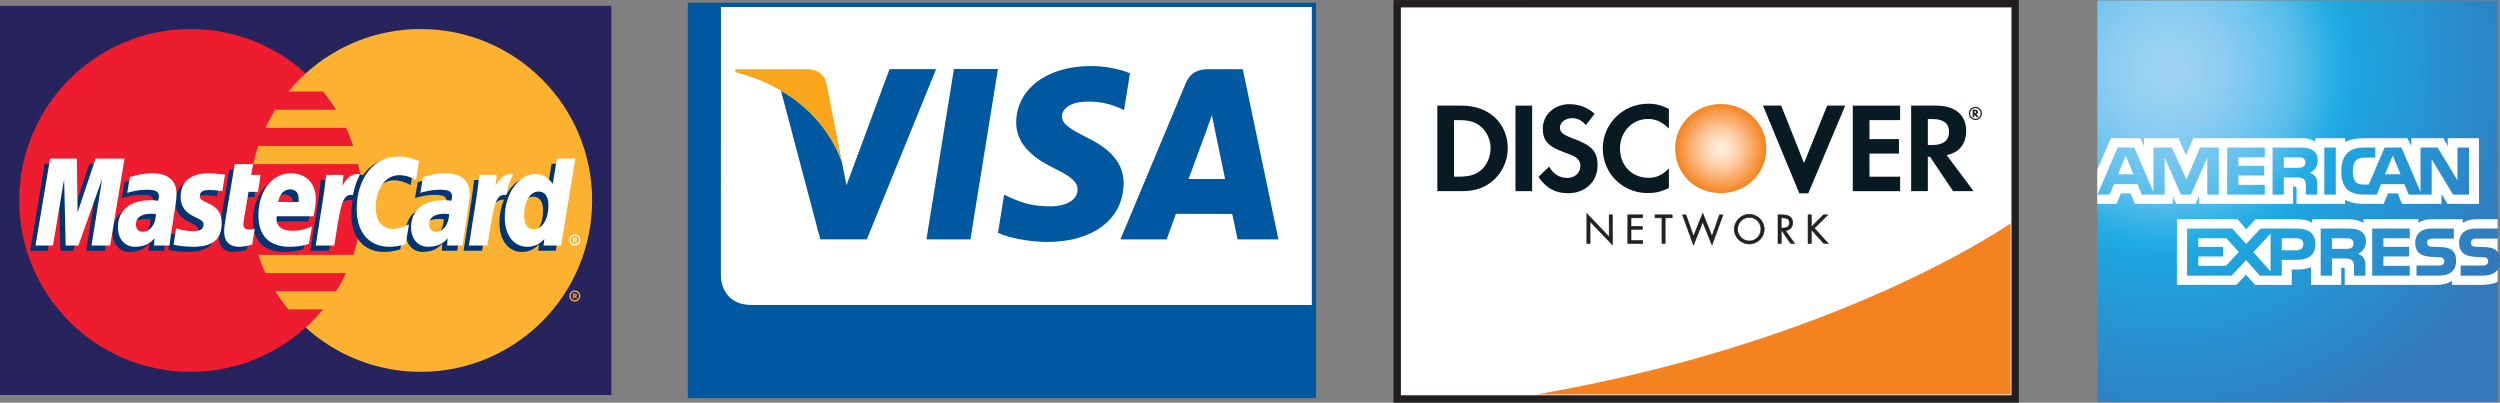
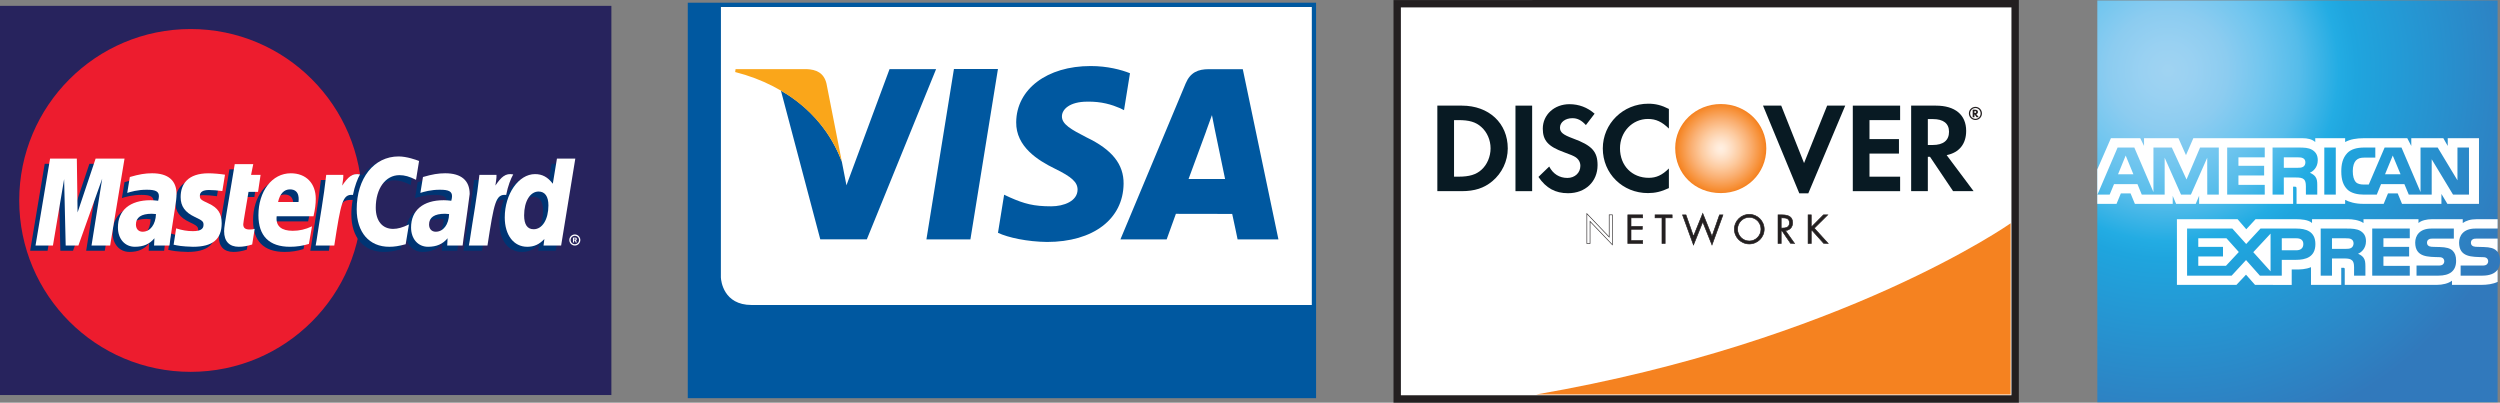
<svg xmlns="http://www.w3.org/2000/svg" version="1.1" x="0px" y="0px" width="338.281px" height="54.484px" viewBox="0 0 338.281 54.484" style="enable-background:new 0 0 338.281 54.484;" xml:space="preserve">
  <rect x="0" y="0" width="338.281" height="54.484" fill="#808080" stroke="none" />
  <style type="text/css">
	.st0{fill:#27235D;}
	.st1{fill:#ED1C2E;}
	.st2{fill:#FCB131;}
	.st3{fill:#003473;}
	.st4{fill:#FFFFFF;}
	.st5{fill:#0058A0;stroke:#0058A0;stroke-width:1.153;}
	.st6{fill:#0058A0;}
	.st7{fill:#FAA61A;}
	.st8{fill:url(#SVGID_1_);}
	.st9{fill:#FFFFFF;stroke:#231F20;stroke-miterlimit:10;}
	.st10{fill:#F58220;}
	.st11{fill:#E83731;}
	.st12{fill:url(#SVGID_2_);}
	.st13{fill:#081A23;}
	.st14{fill:#231F20;}
	.st15{fill:url(#SVGID_3_);}
	.st16{fill:url(#SVGID_4_);}
</style>
  <defs>
</defs>
  <rect y="0.792" class="st0" width="82.727" height="52.661" />
  <g>
    <g>
      <g>
        <circle class="st1" cx="25.795" cy="27.122" r="23.193" />
        <g>
-           <path class="st2" d="M56.933,3.93c-5.994,0-11.456,2.274-15.57,6.004c-0.838,0.759-1.619,1.581-2.339,2.454h4.683      c0.641,0.777,1.228,1.6,1.768,2.456H37.25c-0.49,0.79-0.939,1.609-1.337,2.455h10.898c0.372,0.796,0.698,1.616,0.98,2.455      H34.935c-0.271,0.801-0.493,1.619-0.676,2.458h14.205c0.344,1.583,0.525,3.225,0.525,4.91c0,2.576-0.42,5.054-1.197,7.369      H34.935c0.28,0.84,0.606,1.661,0.978,2.454h10.898c-0.401,0.849-0.843,1.669-1.339,2.459H37.25      c0.538,0.856,1.129,1.676,1.773,2.453h4.683c-0.722,0.873-1.503,1.696-2.344,2.458c4.114,3.728,9.576,5.999,15.57,5.999      c12.808,0,23.192-10.382,23.192-23.192C80.125,14.315,69.741,3.93,56.933,3.93z" />
-         </g>
+           </g>
      </g>
-       <path class="st2" d="M77.033,40.05c0-0.411,0.337-0.748,0.75-0.748c0.414,0,0.748,0.337,0.748,0.748    c0,0.415-0.335,0.752-0.748,0.752C77.37,40.802,77.033,40.465,77.033,40.05z M77.783,40.621c0.317,0,0.571-0.256,0.571-0.571    c0-0.315-0.254-0.568-0.571-0.568c-0.313,0-0.569,0.253-0.569,0.568C77.214,40.365,77.47,40.621,77.783,40.621z M77.683,40.381    h-0.155v-0.656h0.28c0.055,0,0.118,0,0.169,0.03c0.05,0.038,0.083,0.102,0.083,0.164c0,0.075-0.044,0.145-0.116,0.172l0.125,0.291    h-0.173l-0.103-0.258h-0.11V40.381z M77.683,40.007h0.085c0.031,0,0.066,0.002,0.094-0.013c0.024-0.016,0.037-0.045,0.037-0.075    c0-0.025-0.015-0.055-0.037-0.067c-0.026-0.016-0.07-0.013-0.098-0.013h-0.081V40.007z" />
    </g>
    <g>
      <g>
        <path class="st3" d="M20.378,29.662c-0.267-0.029-0.381-0.038-0.562-0.038c-1.427,0-2.151,0.489-2.151,1.456     c0,0.595,0.355,0.973,0.904,0.973C19.595,32.053,20.334,31.079,20.378,29.662z M22.21,33.926c-0.337,0-2.088,0-2.088,0     l0.048-0.994c-0.637,0.785-1.484,1.158-2.639,1.158c-1.363,0-2.3-1.066-2.3-2.613c0-2.331,1.628-3.688,4.42-3.688     c0.287,0,0.652,0.027,1.029,0.074c0.079-0.315,0.094-0.452,0.094-0.62c0-0.634-0.435-0.872-1.613-0.872     c-1.23-0.012-2.247,0.294-2.666,0.431c0.028-0.159,0.352-2.15,0.352-2.15c1.252-0.369,2.079-0.508,3.009-0.508     c2.164,0,3.311,0.97,3.307,2.806c0.004,0.492-0.077,1.098-0.201,1.896C22.741,30.23,22.271,33.202,22.21,33.926z" />
        <polygon class="st3" points="14.179,33.926 11.66,33.926 13.102,24.883 9.883,33.926 8.169,33.926 7.955,24.933 6.438,33.926      4.081,33.926 6.049,22.161 9.67,22.161 9.889,28.745 12.097,22.161 16.124,22.161    " />
        <path class="st3" d="M60.044,29.662c-0.267-0.029-0.381-0.038-0.562-0.038c-1.427,0-2.149,0.489-2.149,1.456     c0,0.595,0.352,0.973,0.902,0.973C59.261,32.053,60.001,31.079,60.044,29.662z M61.878,33.926c-0.339,0-2.09,0-2.09,0     l0.048-0.994c-0.637,0.785-1.484,1.158-2.637,1.158c-1.368,0-2.302-1.066-2.302-2.613c0-2.331,1.63-3.688,4.42-3.688     c0.287,0,0.652,0.027,1.026,0.074c0.079-0.315,0.099-0.452,0.099-0.62c0-0.634-0.438-0.872-1.613-0.872     c-1.232-0.012-2.25,0.294-2.668,0.431c0.031-0.159,0.352-2.15,0.352-2.15c1.254-0.369,2.081-0.508,3.009-0.508     c2.166,0,3.311,0.97,3.307,2.806c0.007,0.492-0.074,1.098-0.206,1.896C62.41,30.23,61.937,33.202,61.878,33.926z" />
        <path class="st3" d="M33.399,33.779c-0.689,0.217-1.226,0.311-1.807,0.311c-1.287,0-1.991-0.74-1.991-2.101     c-0.017-0.424,0.186-1.536,0.346-2.551c0.144-0.894,1.094-6.528,1.094-6.528h2.501l-0.293,1.446h1.512l-0.341,2.3h-1.517     c-0.291,1.82-0.705,4.088-0.709,4.389c0,0.493,0.263,0.708,0.86,0.708c0.287,0,0.51-0.029,0.681-0.091L33.399,33.779z" />
        <path class="st3" d="M41.073,33.703c-0.86,0.264-1.687,0.392-2.567,0.387c-2.803-0.003-4.263-1.465-4.263-4.268     c0-3.269,1.858-5.678,4.379-5.678c2.066,0,3.383,1.347,3.383,3.463c0,0.701-0.092,1.386-0.311,2.353h-4.983     c-0.169,1.386,0.72,1.965,2.175,1.965c0.895,0,1.705-0.185,2.602-0.602L41.073,33.703z M39.666,28.029     c0.015-0.199,0.265-1.708-1.164-1.708c-0.799,0-1.368,0.608-1.597,1.708H39.666z" />
        <path class="st3" d="M23.72,27.383c0,1.209,0.586,2.044,1.917,2.67c1.02,0.48,1.175,0.624,1.175,1.056     c0,0.597-0.447,0.867-1.444,0.867c-0.75,0-1.449-0.117-2.256-0.379c0,0-0.328,2.111-0.346,2.211     c0.573,0.123,1.083,0.241,2.622,0.282c2.657,0,3.882-1.011,3.882-3.196c0-1.315-0.512-2.088-1.773-2.666     c-1.057-0.486-1.18-0.594-1.18-1.04c0-0.519,0.42-0.783,1.232-0.783c0.497,0,1.171,0.054,1.812,0.146l0.355-2.22     c-0.65-0.104-1.637-0.186-2.213-0.186C24.683,24.144,23.711,25.615,23.72,27.383z" />
        <path class="st3" d="M53.322,24.397c0.698,0,1.35,0.182,2.252,0.636l0.407-2.555c-0.368-0.146-1.665-0.995-2.766-0.995     c-1.685,0-3.112,0.837-4.112,2.217c-1.462-0.485-2.064,0.492-2.801,1.467l-0.652,0.153c0.048-0.322,0.094-0.639,0.081-0.964     h-2.315c-0.315,2.963-0.873,5.962-1.313,8.926l-0.114,0.643h2.519c0.422-2.733,0.65-4.481,0.792-5.668l0.947-0.523     c0.14-0.529,0.586-0.707,1.473-0.685c-0.114,0.624-0.177,1.281-0.177,1.961c0,3.132,1.692,5.079,4.401,5.079     c0.698,0,1.298-0.092,2.226-0.344l0.442-2.681c-0.836,0.41-1.519,0.604-2.14,0.604c-1.464,0-2.346-1.084-2.346-2.868     C50.125,26.212,51.437,24.397,53.322,24.397z" />
        <path class="st3" d="M74.636,22.161l-0.56,3.397c-0.685-0.904-1.425-1.56-2.403-1.56c-1.269,0-2.425,0.963-3.182,2.381     c-1.057-0.218-2.147-0.591-2.147-0.591v0.009c0.083-0.791,0.12-1.275,0.112-1.441h-2.315c-0.311,2.963-0.876,5.962-1.311,8.926     l-0.114,0.643h2.517c0.341-2.209,0.604-4.042,0.794-5.499c0.858-0.777,1.291-1.454,2.162-1.409     c-0.389,0.931-0.611,2.003-0.611,3.103c0,2.392,1.208,3.97,3.038,3.97c0.923,0,1.63-0.317,2.322-1.056l-0.118,0.891h2.381     l1.919-11.763H74.636z M71.487,31.715c-0.858,0-1.291-0.635-1.291-1.885c0-1.881,0.812-3.215,1.954-3.215     c0.864,0,1.335,0.659,1.335,1.875C73.485,30.388,72.66,31.715,71.487,31.715z" />
      </g>
      <g>
        <polygon class="st4" points="14.903,33.226 12.382,33.226 13.828,24.183 10.607,33.226 8.889,33.226 8.677,24.237 7.163,33.226      4.806,33.226 6.775,21.462 10.397,21.462 10.498,28.745 12.938,21.462 16.85,21.462    " />
        <path class="st4" d="M21.105,28.965c-0.265-0.03-0.381-0.041-0.565-0.041c-1.427,0-2.147,0.491-2.147,1.457     c0,0.594,0.35,0.975,0.902,0.975C20.321,31.357,21.059,30.381,21.105,28.965z M22.934,33.226c-0.335,0-2.086,0-2.086,0     l0.048-0.989c-0.637,0.782-1.486,1.155-2.639,1.155c-1.366,0-2.3-1.065-2.3-2.613c0-2.33,1.626-3.688,4.418-3.688     c0.287,0,0.652,0.027,1.026,0.074c0.077-0.317,0.101-0.45,0.101-0.622c0-0.633-0.44-0.869-1.613-0.869     c-1.234-0.014-2.25,0.293-2.67,0.429c0.028-0.159,0.35-2.151,0.35-2.151c1.254-0.368,2.081-0.506,3.014-0.506     c2.162,0,3.306,0.972,3.306,2.804c0.002,0.492-0.079,1.1-0.206,1.897C23.468,29.532,23,32.505,22.934,33.226z" />
        <path class="st4" d="M56.705,21.781l-0.411,2.551c-0.899-0.451-1.552-0.632-2.247-0.632c-1.882,0-3.202,1.814-3.202,4.406     c0,1.786,0.888,2.866,2.352,2.866c0.619,0,1.302-0.192,2.138-0.604l-0.442,2.68c-0.928,0.253-1.53,0.345-2.226,0.345     c-2.711,0-4.401-1.948-4.401-5.077c0-4.207,2.337-7.147,5.672-7.147C55.037,21.168,56.335,21.635,56.705,21.781z" />
-         <path class="st4" d="M60.769,28.965c-0.265-0.03-0.379-0.041-0.562-0.041c-1.427,0-2.149,0.491-2.149,1.457     c0,0.594,0.352,0.975,0.904,0.975C59.987,31.357,60.725,30.381,60.769,28.965z M62.6,33.226c-0.333,0-2.086,0-2.086,0     l0.048-0.989c-0.637,0.782-1.488,1.155-2.639,1.155c-1.365,0-2.3-1.065-2.3-2.613c0-2.33,1.626-3.688,4.42-3.688     c0.285,0,0.65,0.027,1.024,0.074c0.076-0.317,0.098-0.45,0.098-0.622c0-0.633-0.438-0.869-1.613-0.869     c-1.232-0.014-2.25,0.293-2.668,0.429c0.026-0.159,0.35-2.151,0.35-2.151c1.256-0.368,2.081-0.506,3.013-0.506     c2.162,0,3.309,0.972,3.307,2.804c0.004,0.492-0.081,1.1-0.206,1.897C63.134,29.532,62.666,32.505,62.6,33.226z" />
+         <path class="st4" d="M60.769,28.965c-0.265-0.03-0.379-0.041-0.562-0.041c-1.427,0-2.149,0.491-2.149,1.457     c0,0.594,0.352,0.975,0.904,0.975C59.987,31.357,60.725,30.381,60.769,28.965z M62.6,33.226c-0.333,0-2.086,0-2.086,0     l0.048-0.989c-0.637,0.782-1.488,1.155-2.639,1.155c-1.365,0-2.3-1.065-2.3-2.613c0-2.33,1.626-3.688,4.42-3.688     c0.285,0,0.65,0.027,1.024,0.074c0.076-0.317,0.098-0.45,0.098-0.622c0-0.633-0.438-0.869-1.613-0.869     c-1.232-0.014-2.25,0.293-2.668,0.429c0.026-0.159,0.35-2.151,0.35-2.151c1.256-0.368,2.081-0.506,3.013-0.506     c2.162,0,3.309,0.972,3.307,2.804C63.134,29.532,62.666,32.505,62.6,33.226z" />
        <path class="st4" d="M34.123,33.081c-0.687,0.217-1.225,0.311-1.807,0.311c-1.287,0-1.989-0.737-1.989-2.102     c-0.017-0.421,0.184-1.535,0.344-2.548c0.145-0.896,1.092-6.529,1.092-6.529h2.504l-0.293,1.448h1.287l-0.344,2.299h-1.289     c-0.291,1.821-0.705,4.086-0.713,4.385c0,0.496,0.265,0.71,0.869,0.71c0.287,0,0.506-0.03,0.676-0.09L34.123,33.081z" />
        <path class="st4" d="M41.798,33.006c-0.86,0.263-1.692,0.389-2.567,0.386c-2.803-0.002-4.263-1.465-4.263-4.266     c0-3.273,1.856-5.679,4.381-5.679c2.061,0,3.379,1.347,3.379,3.462c0,0.701-0.09,1.386-0.306,2.354h-4.983     c-0.171,1.388,0.716,1.966,2.173,1.966c0.897,0,1.705-0.184,2.606-0.604L41.798,33.006z M40.393,27.333     c0.011-0.199,0.265-1.708-1.164-1.708c-0.799,0-1.368,0.61-1.602,1.708H40.393z" />
        <path class="st4" d="M24.444,26.685c0,1.212,0.584,2.045,1.919,2.673c1.018,0.477,1.177,0.619,1.177,1.056     c0,0.594-0.451,0.862-1.446,0.862c-0.75,0-1.451-0.116-2.258-0.376c0,0-0.33,2.111-0.344,2.21     c0.571,0.125,1.081,0.239,2.62,0.282c2.657,0,3.884-1.011,3.884-3.197c0-1.315-0.514-2.086-1.775-2.666     c-1.057-0.485-1.177-0.591-1.177-1.038c0-0.517,0.418-0.782,1.232-0.782c0.495,0,1.166,0.054,1.81,0.143l0.359-2.217     c-0.652-0.104-1.643-0.187-2.217-0.187C25.411,23.447,24.433,24.918,24.444,26.685z" />
        <path class="st4" d="M75.927,33.226h-2.381l0.116-0.888c-0.689,0.737-1.398,1.055-2.32,1.055c-1.829,0-3.042-1.578-3.042-3.971     c0-3.181,1.878-5.864,4.097-5.864c0.976,0,1.716,0.398,2.405,1.305l0.56-3.4h2.484L75.927,33.226z M72.212,31.019     c1.173,0,1.996-1.332,1.996-3.227c0-1.215-0.468-1.875-1.333-1.875c-1.142,0-1.954,1.332-1.954,3.214     C70.92,30.383,71.356,31.019,72.212,31.019z" />
        <path class="st4" d="M64.87,23.66c-0.315,2.961-0.878,5.961-1.313,8.923l-0.116,0.642h2.519c0.902-5.851,1.116-6.992,2.532-6.849     c0.223-1.197,0.643-2.246,0.954-2.775c-1.055-0.219-1.645,0.376-2.414,1.509c0.059-0.491,0.171-0.965,0.149-1.451H64.87z" />
        <path class="st4" d="M44.142,23.66c-0.318,2.961-0.878,5.961-1.315,8.923l-0.114,0.642h2.519     c0.904-5.851,1.116-6.992,2.527-6.849c0.228-1.197,0.648-2.246,0.956-2.775c-1.053-0.219-1.641,0.376-2.414,1.509     c0.063-0.491,0.173-0.965,0.153-1.451H44.142z" />
        <g>
          <path class="st4" d="M77.033,32.477c0-0.415,0.337-0.75,0.75-0.75c0.411,0,0.744,0.335,0.744,0.75      c0,0.414-0.333,0.748-0.744,0.748C77.37,33.226,77.033,32.891,77.033,32.477z M77.783,33.047c0.317,0,0.569-0.256,0.569-0.57      c0-0.314-0.252-0.568-0.569-0.568c-0.313,0-0.571,0.254-0.571,0.568C77.212,32.791,77.47,33.047,77.783,33.047z M77.68,32.807      h-0.153v-0.658h0.28c0.055,0,0.114,0.001,0.166,0.034c0.052,0.034,0.083,0.097,0.083,0.163c0,0.073-0.041,0.145-0.114,0.171      l0.123,0.29h-0.173l-0.101-0.261H77.68V32.807z M77.68,32.433h0.088c0.028,0,0.066,0.004,0.092-0.013      c0.026-0.014,0.039-0.046,0.039-0.076c0-0.024-0.015-0.054-0.037-0.067c-0.026-0.016-0.072-0.011-0.101-0.011H77.68V32.433z" />
        </g>
      </g>
    </g>
  </g>
  <path class="st4" d="M97.36,37.595L97.36,37.595C97.36,37.525,97.356,37.529,97.36,37.595z" />
  <g>
    <rect x="93.64" y="0.944" class="st5" width="83.865" height="52.357" />
    <path class="st4" d="M97.544,37.547c0.022,0.448,0.348,3.722,4.16,3.722c23.538,0,52.21,0,75.8,0l0.002-40.325H97.551   C97.544,9.706,97.544,30.542,97.544,37.547L97.544,37.547z" />
    <g>
      <path class="st6" d="M120.364,9.358l-5.828,15.717l-0.624-3.193c-1.409-3.814-4.151-7.293-8.244-9.625l5.326,20.128h6.3    l9.37-23.027H120.364" />
      <polyline class="st6" points="125.356,32.394 129.079,9.339 135.035,9.339 131.308,32.394 125.356,32.394   " />
      <path class="st6" d="M152.901,9.909c-1.175-0.468-3.033-0.973-5.331-0.973c-5.891,0-10.031,3.128-10.066,7.604    c-0.037,3.323,2.959,5.167,5.215,6.273c2.32,1.129,3.099,1.853,3.09,2.862c-0.022,1.539-1.858,2.242-3.567,2.242    c-2.379,0-3.646-0.344-5.596-1.209l-0.775-0.362l-0.832,5.157c1.392,0.652,3.959,1.202,6.637,1.237    c6.248,0,10.312-3.096,10.36-7.88c0.028-2.627-1.563-4.621-5.005-6.266c-2.072-1.066-3.361-1.774-3.339-2.857    c0.002-0.957,1.079-1.981,3.416-1.981c1.948-0.039,3.344,0.41,4.453,0.884l0.532,0.268L152.901,9.909" />
      <path class="st6" d="M168.165,9.361h-4.598c-1.427,0-2.493,0.415-3.125,1.913l-8.837,21.124h6.257c0,0,1.022-2.838,1.25-3.464    c0.687,0,6.753,0.013,7.62,0.013c0.186,0.806,0.731,3.451,0.731,3.451h5.526L168.165,9.361 M160.827,24.22    c0.497-1.323,2.374-6.443,2.374-6.443c-0.039,0.063,0.482-1.338,0.79-2.201l0.396,1.994c0,0,1.144,5.499,1.381,6.65    C164.843,24.22,161.989,24.22,160.827,24.22z" />
      <path class="st7" d="M109.134,9.351h-9.603l-0.052,0.397c7.46,1.905,12.386,6.6,14.434,12.139l-2.083-10.592    C111.471,9.831,110.425,9.403,109.134,9.351z" />
    </g>
  </g>
  <g>
    <radialGradient id="SVGID_1_" cx="144.298" cy="-294.17" r="50.83" gradientTransform="matrix(1 0 0 -1 149.052 -284.613)" gradientUnits="userSpaceOnUse">
      <stop offset="0" style="stop-color:#A0D3F2" />
      <stop offset="0.071" style="stop-color:#99D1F2" />
      <stop offset="0.158" style="stop-color:#8CCCF0" />
      <stop offset="0.252" style="stop-color:#72C6EF" />
      <stop offset="0.351" style="stop-color:#55BCEA" />
      <stop offset="0.455" style="stop-color:#23ACE3" />
      <stop offset="0.5" style="stop-color:#1FA5DE" />
      <stop offset="1" style="stop-color:#3179BC" />
    </radialGradient>
    <path class="st8" d="M337.959,0.059h-54.166v54.365h54.166V36.482c0.219-0.311,0.322-0.708,0.322-1.194   c0-0.557-0.103-0.904-0.322-1.193" />
    <path class="st4" d="M288.675,23.584l-1.044-2.538l-1.035,2.538 M311.631,22.574c-0.21,0.126-0.457,0.13-0.753,0.13h-1.849v-1.416   h1.876c0.265,0,0.538,0.014,0.72,0.117c0.199,0.092,0.322,0.29,0.322,0.562C311.946,22.246,311.83,22.47,311.631,22.574z    M324.827,23.584l-1.057-2.538l-1.046,2.538H324.827z M300.23,26.333h-1.56l-0.007-4.988l-2.206,4.988h-1.337l-2.215-4.992v4.992   h-3.099l-0.582-1.42h-3.169l-0.593,1.42h-1.652l2.727-6.369h2.261l2.589,6.03v-6.03h2.486l1.991,4.322l1.832-4.322h2.534V26.333   L300.23,26.333z M306.449,26.333h-5.084v-6.369h5.084v1.325h-3.561v1.149h3.477v1.305h-3.477v1.274h3.561V26.333z M313.622,21.679   c0,1.015-0.679,1.539-1.075,1.698c0.335,0.126,0.619,0.35,0.753,0.536c0.217,0.316,0.254,0.599,0.254,1.168v1.252h-1.536   l-0.004-0.803c0-0.383,0.037-0.934-0.241-1.241c-0.223-0.224-0.56-0.272-1.11-0.272h-1.635v2.316h-1.523v-6.369h3.501   c0.779,0,1.352,0.02,1.845,0.305C313.333,20.553,313.622,20.969,313.622,21.679z M316.06,26.333h-1.554v-6.369h1.554V26.333z    M334.084,26.333h-2.158l-2.887-4.78v4.78h-3.103l-0.593-1.42h-3.158l-0.578,1.42h-1.781c-0.742,0-1.676-0.163-2.21-0.704   c-0.532-0.541-0.81-1.273-0.81-2.431c0-0.945,0.166-1.809,0.818-2.493c0.492-0.508,1.263-0.742,2.311-0.742h1.475v1.363h-1.44   c-0.556,0-0.871,0.083-1.175,0.378c-0.26,0.268-0.435,0.776-0.435,1.443c0,0.683,0.134,1.175,0.416,1.496   c0.236,0.253,0.661,0.328,1.064,0.328h0.683l2.147-5.009h2.28l2.578,6.025v-6.025h2.32l2.676,4.436v-4.436h1.56V26.333   L334.084,26.333z M283.793,27.584h2.6l0.584-1.415h1.315l0.584,1.415h5.119v-1.082l0.459,1.085h2.655l0.46-1.102v1.099h12.721   l-0.009-2.323h0.247c0.171,0.006,0.223,0.022,0.223,0.306v2.017h6.576v-0.541c0.534,0.284,1.359,0.541,2.444,0.541h2.77   l0.586-1.415h1.313l0.582,1.415h5.333V26.24l0.808,1.345h4.274v-8.885h-4.228v1.048l-0.595-1.048h-4.337v1.048l-0.543-1.048h-5.867   c-0.98,0-1.843,0.138-2.541,0.52v-0.52h-4.044v0.52c-0.442-0.393-1.048-0.52-1.718-0.52h-14.78l-0.994,2.295l-1.02-2.295h-4.655   v1.048l-0.512-1.048h-3.97l-1.843,4.226V27.584L283.793,27.584z" />
    <path class="st4" d="M337.959,32.283h-2.773c-0.278,0-0.462,0.01-0.615,0.115c-0.162,0.104-0.225,0.257-0.225,0.46   c0,0.24,0.138,0.403,0.335,0.474c0.16,0.055,0.333,0.072,0.584,0.072l0.825,0.022c0.834,0.021,1.39,0.164,1.731,0.513   c0.059,0.048,0.096,0.104,0.138,0.158 M337.959,36.482c-0.368,0.542-1.087,0.816-2.064,0.816h-2.941v-1.366h2.93   c0.289,0,0.49-0.037,0.615-0.158c0.105-0.1,0.182-0.243,0.182-0.416c0-0.186-0.077-0.333-0.188-0.421   c-0.109-0.097-0.269-0.141-0.538-0.141c-1.429-0.048-3.21,0.044-3.21-1.973c0-0.924,0.584-1.896,2.184-1.896h3.031V29.66h-2.816   c-0.851,0-1.468,0.203-1.904,0.52v-0.52h-4.169c-0.667,0-1.449,0.164-1.821,0.52v-0.52h-7.44v0.52   c-0.593-0.428-1.591-0.52-2.053-0.52h-4.911v0.52c-0.468-0.454-1.51-0.52-2.147-0.52h-5.493l-1.258,1.36l-1.175-1.36h-8.209v8.888   h8.053l1.295-1.381l1.221,1.381l4.963,0.006v-2.091h0.488c0.657,0.011,1.433-0.017,2.121-0.313v2.398h4.094v-2.315h0.197   c0.252,0,0.276,0.01,0.276,0.262v2.054h12.438c0.79,0,1.615-0.2,2.072-0.568v0.568h3.944c0.821,0,1.624-0.115,2.232-0.409V36.482   L337.959,36.482z M331.889,33.938c0.296,0.306,0.453,0.694,0.453,1.35c0,1.37-0.856,2.01-2.39,2.01h-2.965v-1.366h2.954   c0.289,0,0.49-0.037,0.619-0.158c0.105-0.1,0.18-0.243,0.18-0.416c0-0.186-0.079-0.333-0.184-0.421   c-0.116-0.097-0.278-0.141-0.545-0.141c-1.422-0.048-3.204,0.044-3.204-1.973c0-0.924,0.578-1.896,2.175-1.896h3.053v1.356h-2.792   c-0.278,0-0.46,0.011-0.613,0.115c-0.164,0.104-0.227,0.257-0.227,0.46c0,0.24,0.142,0.403,0.335,0.474   c0.16,0.056,0.333,0.073,0.591,0.073l0.823,0.021C330.976,33.446,331.543,33.589,331.889,33.938z M318.15,33.544   c-0.206,0.121-0.457,0.131-0.755,0.131h-1.849v-1.431h1.877c0.269,0,0.543,0.005,0.727,0.115c0.195,0.104,0.315,0.301,0.315,0.573   S318.345,33.425,318.15,33.544z M319.069,34.337c0.337,0.125,0.615,0.349,0.744,0.535c0.217,0.311,0.247,0.601,0.256,1.162v1.264   h-1.534v-0.798c0-0.383,0.037-0.952-0.243-1.246c-0.225-0.229-0.562-0.283-1.118-0.283h-1.628v2.327h-1.528v-6.371h3.517   c0.768,0,1.333,0.034,1.83,0.301c0.481,0.289,0.781,0.687,0.781,1.415C320.146,33.659,319.47,34.178,319.069,34.337z    M320.991,30.927h5.081v1.317h-3.565v1.159h3.477v1.299h-3.477v1.268l3.565,0.005v1.323h-5.081V30.927z M310.721,33.867h-1.967   v-1.623h1.983c0.552,0,0.932,0.224,0.932,0.781C311.668,33.576,311.305,33.867,310.721,33.867z M307.235,36.718l-2.339-2.595   l2.339-2.512V36.718z M301.197,35.97h-3.742v-1.268h3.344v-1.299h-3.344v-1.159h3.816l1.668,1.857L301.197,35.97z M313.301,33.026   c0,1.77-1.32,2.136-2.648,2.136h-1.9v2.137h-2.961l-1.875-2.11l-1.948,2.11h-6.031v-6.371h6.125l1.873,2.088l1.935-2.088h4.865   C311.946,30.927,313.301,31.262,313.301,33.026z" />
  </g>
  <g>
    <path class="st9" d="M272.372,0.5l-83.315,0.006l0.002,53.478l83.615-0.001V0.5H272.372z" />
    <path class="st10" d="M272.065,30.211c0,0-22.68,16.002-64.217,23.169h64.217V30.211z" />
    <path class="st11" d="M264.095,46.817" />
    <radialGradient id="SVGID_2_" cx="226.423" cy="-465.981" r="6.095" gradientTransform="matrix(1 0 0 1 6.416 486.083)" gradientUnits="userSpaceOnUse">
      <stop offset="0.006" style="stop-color:#FFEFE2" />
      <stop offset="0.096" style="stop-color:#FFEBD9" />
      <stop offset="0.244" style="stop-color:#FEDEC3" />
      <stop offset="0.431" style="stop-color:#FDCBA0" />
      <stop offset="0.65" style="stop-color:#FAB073" />
      <stop offset="0.893" style="stop-color:#F79139" />
      <stop offset="1" style="stop-color:#F58220" />
    </radialGradient>
    <path class="st12" d="M232.848,14.077c-3.407,0-6.173,2.661-6.173,5.947c0,3.493,2.646,6.103,6.173,6.103   c3.438,0,6.156-2.645,6.156-6.034C239.003,16.722,236.303,14.077,232.848,14.077z" />
    <path class="st13" d="M197.81,14.293h-3.32v11.573h3.302c1.751,0,3.018-0.416,4.127-1.336c1.32-1.093,2.101-2.741,2.101-4.446   C204.02,16.669,201.469,14.293,197.81,14.293z M200.447,22.985c-0.714,0.643-1.63,0.921-3.09,0.921h-0.608v-7.654h0.608   c1.459,0,2.341,0.26,3.09,0.937c0.781,0.694,1.247,1.769,1.247,2.879C201.694,21.181,201.228,22.294,200.447,22.985z" />
    <rect x="205.062" y="14.293" class="st13" width="2.256" height="11.573" />
    <path class="st13" d="M212.837,18.732c-1.355-0.502-1.753-0.834-1.753-1.455c0-0.73,0.709-1.285,1.683-1.285   c0.676,0,1.232,0.277,1.823,0.934l1.18-1.542c-0.972-0.852-2.134-1.286-3.403-1.286c-2.044,0-3.608,1.423-3.608,3.313   c0,1.599,0.729,2.413,2.847,3.179c0.884,0.311,1.335,0.518,1.562,0.66c0.451,0.295,0.676,0.71,0.676,1.196   c0,0.938-0.746,1.631-1.755,1.631c-1.075,0-1.941-0.537-2.462-1.544l-1.457,1.407c1.039,1.525,2.289,2.204,4.009,2.204   c2.342,0,3.992-1.564,3.992-3.801C216.17,20.504,215.406,19.671,212.837,18.732z" />
    <path class="st13" d="M216.879,20.085c0,3.405,2.674,6.042,6.11,6.042c0.972,0,1.805-0.192,2.832-0.676v-2.655   c-0.906,0.903-1.702,1.266-2.727,1.266c-2.274,0-3.889-1.649-3.889-3.993c0-2.22,1.665-3.973,3.784-3.973   c1.077,0,1.893,0.382,2.832,1.301v-2.656c-0.989-0.502-1.808-0.709-2.779-0.709C219.623,14.032,216.879,16.722,216.879,20.085z" />
    <polygon class="st13" points="244.111,22.068 241.021,14.293 238.557,14.293 243.468,26.162 244.685,26.162 249.683,14.293    247.236,14.293  " />
    <polygon class="st13" points="250.707,25.867 257.11,25.867 257.11,23.907 252.965,23.907 252.965,20.781 256.952,20.781    256.952,18.821 252.965,18.821 252.965,16.253 257.11,16.253 257.11,14.293 250.707,14.293  " />
    <path class="st13" d="M266.047,17.708c0-2.167-1.492-3.415-4.097-3.415h-3.348v11.573h2.258v-4.651h0.293l3.125,4.651h2.775   l-3.646-4.876C265.111,20.643,266.047,19.48,266.047,17.708z M261.517,19.62h-0.657v-3.507h0.692c1.409,0,2.175,0.592,2.175,1.718   C263.728,18.993,262.962,19.62,261.517,19.62z" />
    <path class="st14" d="M267.64,15.154c0-0.202-0.136-0.312-0.385-0.312h-0.328v1.019h0.241v-0.396l0.284,0.396h0.302l-0.337-0.421   C267.562,15.403,267.64,15.297,267.64,15.154z M267.216,15.293h-0.048v-0.265h0.048c0.118,0,0.18,0.044,0.18,0.13   C267.395,15.249,267.334,15.293,267.216,15.293z" />
    <path class="st14" d="M267.303,14.458c-0.495,0-0.888,0.397-0.888,0.891c0,0.493,0.398,0.891,0.888,0.891   c0.486,0,0.88-0.4,0.88-0.891C268.183,14.861,267.789,14.458,267.303,14.458z M267.303,16.08c-0.394,0-0.713-0.326-0.713-0.729   c0-0.407,0.315-0.731,0.713-0.731c0.385,0,0.7,0.331,0.7,0.731C268.004,15.752,267.689,16.08,267.303,16.08z" />
-     <path class="st14" d="M214.721,28.908l3.02,3.163v-2.998h0.433v4.045l-3.02-3.157v2.984h-0.433V28.908z" />
    <path class="st14" d="M214.682,28.908v4.078h0.512c0,0,0-2.737,0-2.924c0.131,0.138,3.02,3.157,3.02,3.157v-4.186h-0.512   c0,0,0,2.75,0,2.939c-0.134-0.141-3.02-3.165-3.02-3.165V28.908z M214.763,29.009c0.134,0.138,3.022,3.164,3.022,3.164   s0-2.981,0-3.061c0.057,0,0.289,0,0.348,0c0,0.079,0,3.718,0,3.909c-0.134-0.14-3.018-3.16-3.018-3.16s0,2.966,0,3.045   c-0.061,0-0.293,0-0.352,0C214.763,32.828,214.763,29.198,214.763,29.009z" />
    <path class="st14" d="M220.267,29.074h2.004v0.399h-1.576v1.152h1.53v0.399h-1.53v1.52h1.576v0.401h-2.004V29.074z" />
    <path class="st14" d="M222.271,29.033h-2.048v3.953h2.09v-0.482c0,0-1.499,0-1.576,0c0-0.074,0-1.364,0-1.44c0.076,0,1.53,0,1.53,0   v-0.478c0,0-1.453,0-1.53,0c0-0.076,0-0.999,0-1.069c0.076,0,1.576,0,1.576,0v-0.484H222.271z M222.232,29.112   c0,0.058,0,0.264,0,0.321c-0.079,0-1.576,0-1.576,0v1.232c0,0,1.453,0,1.528,0c0,0.057,0,0.26,0,0.32c-0.074,0-1.528,0-1.528,0   v1.601c0,0,1.497,0,1.576,0c0,0.058,0,0.263,0,0.321c-0.077,0-1.851,0-1.926,0c0-0.078,0-3.714,0-3.794   C220.381,29.112,222.155,29.112,222.232,29.112z" />
    <path class="st14" d="M225.317,32.946h-0.431v-3.473h-0.934v-0.399h2.311v0.399h-0.945V32.946z" />
    <path class="st14" d="M226.263,29.033h-2.355v0.484c0,0,0.864,0,0.937,0c0,0.077,0,3.47,0,3.47h0.512c0,0,0-3.393,0-3.47   c0.074,0,0.945,0,0.945,0v-0.484H226.263z M226.223,29.112c0,0.058,0,0.264,0,0.321c-0.074,0-0.945,0-0.945,0s0,3.394,0,3.473   c-0.061,0-0.291,0-0.35,0c0-0.079,0-3.473,0-3.473s-0.862,0-0.934,0c0-0.057,0-0.263,0-0.321   C224.066,29.112,226.147,29.112,226.223,29.112z" />
    <path class="st14" d="M229.149,31.975l1.254-3.104l1.252,3.104l1.016-2.902h0.47l-1.486,4.071l-1.252-3.12l-1.254,3.12   l-1.482-4.071h0.464L229.149,31.975z" />
    <path class="st14" d="M230.366,28.857c0,0-1.14,2.818-1.215,3.004c-0.066-0.188-0.991-2.827-0.991-2.827h-0.554l1.543,4.228   c0,0,1.184-2.948,1.254-3.125c0.07,0.177,1.252,3.125,1.252,3.125l1.543-4.228h-0.554c0,0-0.925,2.639-0.991,2.827   c-0.077-0.186-1.25-3.096-1.25-3.096L230.366,28.857z M229.187,31.99c0,0,1.147-2.836,1.217-3.008   c0.07,0.172,1.254,3.107,1.254,3.107s1.024-2.924,1.044-2.977c0.044,0,0.298,0,0.381,0c-0.035,0.103-1.361,3.734-1.429,3.92   c-0.072-0.184-1.25-3.113-1.25-3.113s-1.179,2.929-1.252,3.113c-0.068-0.186-1.39-3.818-1.429-3.92c0.081,0,0.337,0,0.381,0   c0.02,0.054,1.044,2.977,1.044,2.977L229.187,31.99z" />
    <path class="st14" d="M238.719,31.013c0,1.114-0.915,1.999-2.018,1.999c-1.107,0-2.02-0.885-2.02-1.999   c0-1.108,0.912-2.007,2.02-2.007C237.804,29.007,238.719,29.905,238.719,31.013z M235.113,31.009c0,0.872,0.709,1.601,1.589,1.601   c0.875,0,1.584-0.729,1.584-1.601c0-0.879-0.7-1.604-1.584-1.604C235.813,29.405,235.113,30.131,235.113,31.009z" />
    <path class="st14" d="M234.64,31.013c0,1.124,0.923,2.039,2.061,2.039c1.133,0,2.057-0.915,2.057-2.039   c0-1.13-0.924-2.047-2.057-2.047C235.563,28.966,234.64,29.883,234.64,31.013z M234.719,31.013c0-1.085,0.889-1.966,1.983-1.966   c1.085,0,1.978,0.881,1.978,1.966c0,1.08-0.893,1.959-1.978,1.959C235.607,32.972,234.719,32.094,234.719,31.013z" />
    <path class="st14" d="M235.069,31.009c0,0.908,0.735,1.642,1.632,1.642c0.893,0,1.624-0.734,1.624-1.642   c0-0.906-0.731-1.642-1.624-1.642C235.804,29.367,235.069,30.103,235.069,31.009z M235.152,31.009c0-0.861,0.692-1.563,1.549-1.563   c0.853,0,1.541,0.701,1.541,1.563c0,0.86-0.687,1.563-1.541,1.563C235.844,32.572,235.152,31.869,235.152,31.009z" />
    <path class="st14" d="M241.017,32.946h-0.429v-3.872h0.56c0.735,0,1.414,0.196,1.414,1.068c0,0.595-0.372,1.016-0.967,1.068   l1.23,1.736h-0.53l-1.169-1.701h-0.109V32.946z M241.017,30.865h0.136c0.486,0,0.98-0.091,0.98-0.692   c0-0.636-0.468-0.699-0.985-0.699h-0.131V30.865z" />
    <path class="st14" d="M240.588,29.033h-0.039v3.953h0.512c0,0,0-1.624,0-1.702c0.031,0,0.066,0,0.066,0l0,0   c0,0.03,1.138,1.683,1.138,1.683l0.56,0.019h0.083c0,0-1.186-1.663-1.247-1.753c0.573-0.079,0.945-0.497,0.945-1.092   c0-0.747-0.477-1.108-1.457-1.108H240.588z M241.148,29.112c0.936,0,1.374,0.327,1.374,1.03c0,0.575-0.363,0.98-0.932,1.029   l-0.07,0.006c0,0,1.147,1.611,1.23,1.729c-0.114,0-0.451,0-0.455,0h0.004c0-0.03-1.138-1.684-1.138-1.684l-0.144-0.016h-0.039   c0,0,0,1.623,0,1.7c-0.057,0-0.293,0-0.35,0c0-0.078,0-3.714,0-3.794C240.697,29.112,241.148,29.112,241.148,29.112z" />
    <path class="st14" d="M241.017,29.433h-0.039v1.473h0.175c0.477,0,1.02-0.084,1.02-0.733c0-0.683-0.53-0.74-1.024-0.74H241.017z    M241.148,29.517c0.499,0,0.945,0.047,0.945,0.655c0,0.574-0.477,0.651-0.941,0.651c0,0-0.052,0-0.092,0c0-0.073,0-1.234,0-1.306   C241.1,29.517,241.148,29.517,241.148,29.517z" />
    <path class="st14" d="M246.737,29.074h0.578l-1.816,1.804l1.878,2.068h-0.595l-1.589-1.777l-0.105,0.105v1.672h-0.433v-3.872h0.433   v1.658L246.737,29.074z" />
    <path class="st14" d="M247.315,29.033h-0.595c0,0-1.466,1.473-1.593,1.602c0-0.174,0-1.602,0-1.602h-0.512v3.953h0.512   c0,0,0-1.698,0-1.706c0.004,0.002,0.039-0.03,0.065-0.054c0.053,0.058,1.558,1.746,1.558,1.746l0.626,0.013h0.092   c0,0-1.865-2.054-1.917-2.107c0.057-0.056,1.86-1.846,1.86-1.846H247.315z M247.218,29.112c-0.131,0.13-1.777,1.764-1.777,1.764   s1.729,1.903,1.842,2.03c-0.131,0-0.503,0-0.503,0l0,0c0-0.021-1.558-1.764-1.558-1.764l-0.026-0.033l-0.14,0.138   c0,0-0.009,1.581-0.009,1.659c-0.061,0-0.293,0-0.35,0c0-0.078,0-3.714,0-3.794c0.057,0,0.289,0,0.35,0c0,0.079,0,1.718,0,1.718   s1.681-1.694,1.703-1.718C246.777,29.112,247.087,29.112,247.218,29.112z" />
  </g>
</svg>